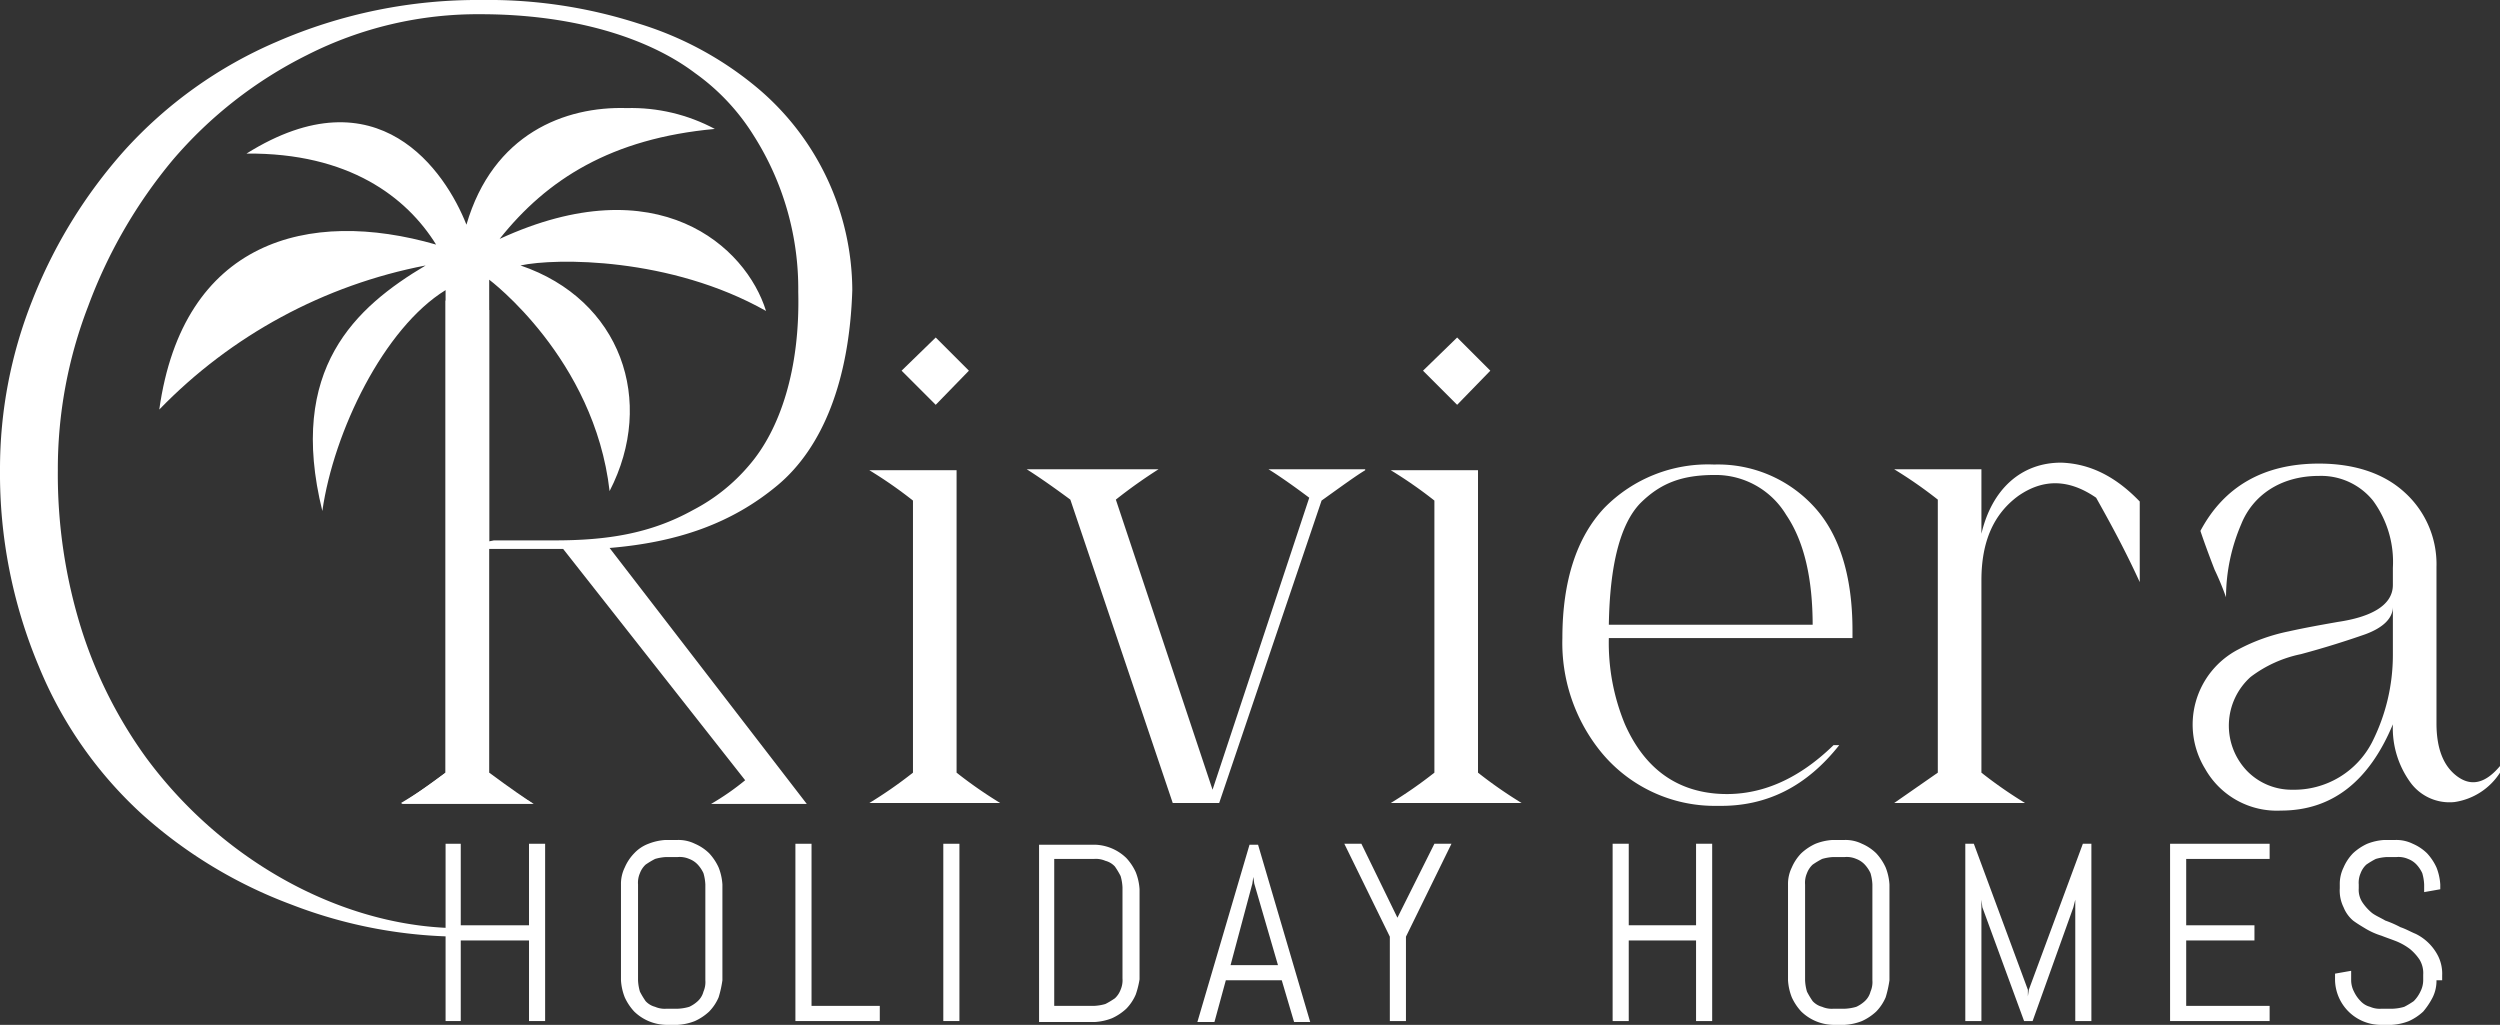
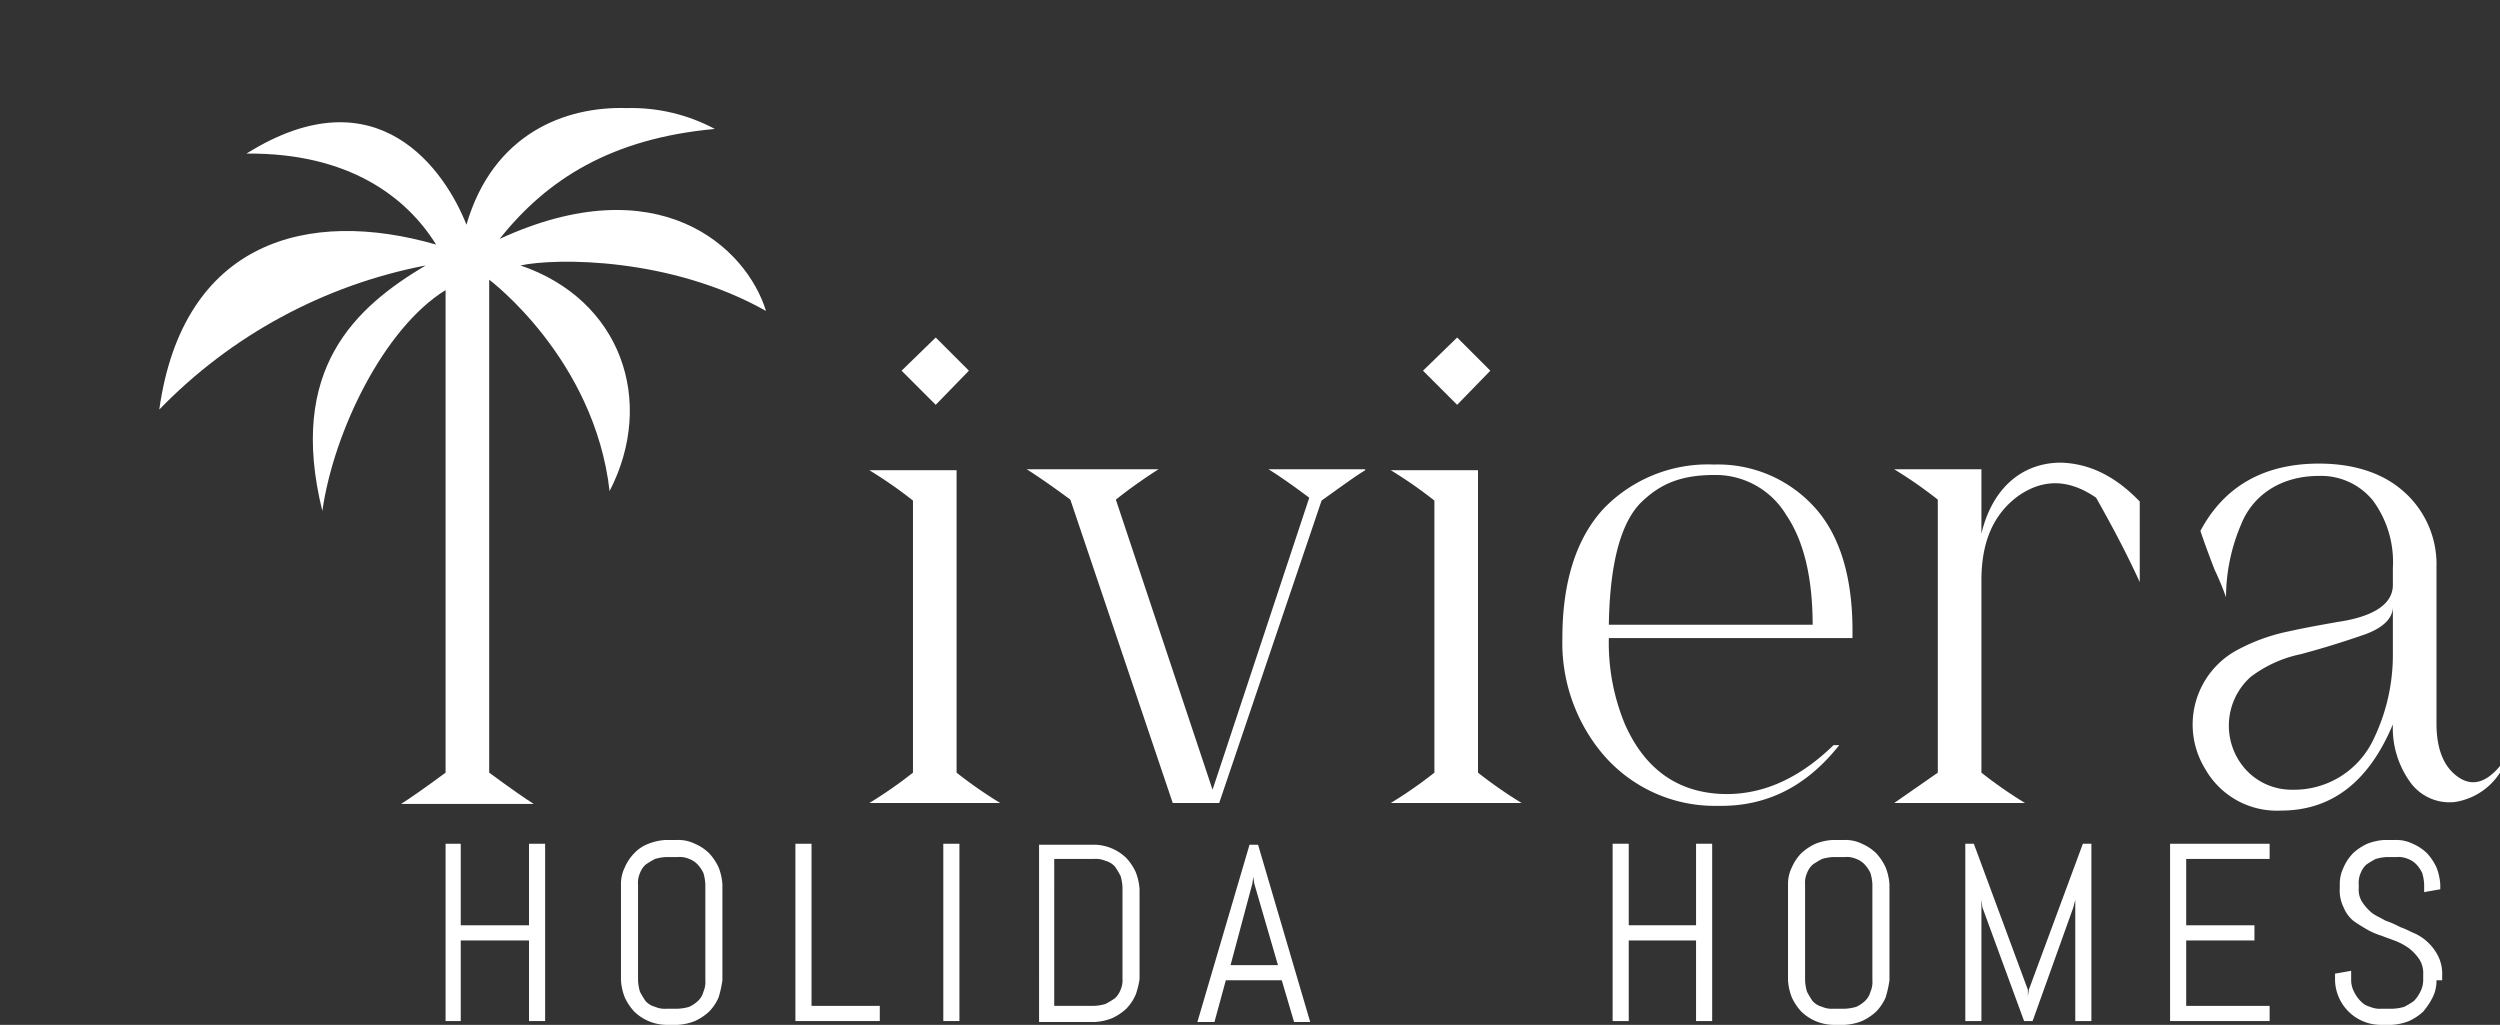
<svg xmlns="http://www.w3.org/2000/svg" width="263.7" height="108.1" viewBox="0 0 263.7 108.1">
  <rect x="0" y="0" width="263.7" height="108.1" fill="#333333" stroke="none" />
  <defs>
    <clipPath id="clip-path">
      <path id="Tracé_2776" data-name="Tracé 2776" d="M67.5,119.6c-2.2-5.6-9.3-16.2-23.2-7.5,10.8-.1,16.9,4.6,20,9.6-13.5-3.9-26.7-.4-29.2,17.4a53.119,53.119,0,0,1,28.1-15.2c-7.4,4.4-14.6,10.9-10.9,25.9,1.2-8.4,6.5-19.3,13-23.3v50.9c-2.3,1.7-3.9,2.8-4.7,3.3h14c-.8-.5-2.4-1.6-4.7-3.3v-52s11.1,8.3,12.7,22.3c4.9-9.5,1.2-20.2-9.4-23.8,3.7-.8,15.8-.9,25.9,4.8-2.1-6.8-11.4-15.3-28.1-7.6,5-6.3,11.8-10.6,22.7-11.6a18.692,18.692,0,0,0-9.3-2.2c-6.5-.2-14.1,2.7-16.9,12.3" transform="translate(-35.1 -103.5)" fill="#fff" />
    </clipPath>
  </defs>
  <g id="RHH-logo-base-sud" transform="translate(-18.3 -95.9)">
    <g id="Groupe_886" data-name="Groupe 886">
-       <path id="Tracé_2758" data-name="Tracé 2758" d="M100.3,147.1c-4.8,4-10.5,6-17.7,6.6l20.8,27H93.3a26.92,26.92,0,0,0,3.6-2.5L77.7,153.8H69.8v23.6a46.281,46.281,0,0,0,4.6,3.2H60.6a43.66,43.66,0,0,0,4.7-3.2V127.6l4.6,1V153l.5-.1h6.4c5.5,0,10.1-.7,14.6-3.2a19.464,19.464,0,0,0,5.9-4.7c3.3-3.8,5.4-10.2,5.2-18.3a30.139,30.139,0,0,0-4.7-16.5,22.933,22.933,0,0,0-6.2-6.6c-4.9-3.7-12.8-6.2-22.6-6.2a39.748,39.748,0,0,0-18.3,4.3,44.984,44.984,0,0,0-14.2,11.1,52.525,52.525,0,0,0-8.9,15.4,47.7,47.7,0,0,0-3.2,17.3,54.655,54.655,0,0,0,2.5,16.8,47.478,47.478,0,0,0,6.8,13.5c8.4,11.4,21.5,18.2,33.7,18v.9A50.049,50.049,0,0,1,49,191.3a49.263,49.263,0,0,1-15.7-9.5,43.342,43.342,0,0,1-10.9-15.6,52.513,52.513,0,0,1-4.1-20.8,48.089,48.089,0,0,1,3.4-17.8,52.617,52.617,0,0,1,9.7-15.8,46.113,46.113,0,0,1,16.1-11.5,53.125,53.125,0,0,1,21.6-4.4,51.621,51.621,0,0,1,16.6,2.5,35.792,35.792,0,0,1,12.4,6.7,28.017,28.017,0,0,1,10.1,21.4c-.3,9.5-3.1,16.6-7.9,20.6" fill="#fff" />
      <path id="Tracé_2759" data-name="Tracé 2759" d="M119.2,177.4a46.281,46.281,0,0,0,4.6,3.2H110a46.279,46.279,0,0,0,4.6-3.2V148.7a46.281,46.281,0,0,0-4.6-3.2h9.2Zm1.3-42.4-3.5,3.6-3.6-3.6,3.6-3.5Z" fill="#fff" />
      <path id="Tracé_2760" data-name="Tracé 2760" d="M174.2,177.4a46.28,46.28,0,0,0,4.6,3.2H165a46.28,46.28,0,0,0,4.6-3.2V148.7a46.28,46.28,0,0,0-4.6-3.2h9.2Zm1.3-42.4-3.5,3.6-3.6-3.6,3.6-3.5Z" fill="#fff" />
      <path id="Tracé_2761" data-name="Tracé 2761" d="M162.3,145.5c-1,.6-2.5,1.7-4.6,3.2l-10.8,31.9H142l-10.8-32c-2.3-1.7-3.8-2.7-4.6-3.2h13.9a52.756,52.756,0,0,0-4.5,3.2l10.2,30.6,10.2-30.8c-2.4-1.8-3.8-2.7-4.3-3h10.2Z" fill="#fff" />
      <path id="Tracé_2762" data-name="Tracé 2762" d="M74.1,203.6v-8.5H66.9v8.5H65.3V184.9h1.6v8.6h7.2v-8.6h1.7v18.7Z" fill="#fff" />
      <path id="Tracé_2763" data-name="Tracé 2763" d="M94.1,201.1a4.923,4.923,0,0,1-1,1.5,5.6,5.6,0,0,1-1.5,1,5.84,5.84,0,0,1-1.8.4H88.5a4.965,4.965,0,0,1-3.3-1.4,5.6,5.6,0,0,1-1-1.5,5.84,5.84,0,0,1-.4-1.8V189.2a3.922,3.922,0,0,1,.4-1.8,4.923,4.923,0,0,1,1-1.5,3.956,3.956,0,0,1,1.5-1,5.84,5.84,0,0,1,1.8-.4h1.3a3.922,3.922,0,0,1,1.8.4,4.924,4.924,0,0,1,1.5,1,5.6,5.6,0,0,1,1,1.5,5.84,5.84,0,0,1,.4,1.8v10.1a11.627,11.627,0,0,1-.4,1.8m-1.4-11.9a5.019,5.019,0,0,0-.2-1.2,3.49,3.49,0,0,0-.6-.9,2.361,2.361,0,0,0-.9-.6,2.537,2.537,0,0,0-1.2-.2H88.6a5.02,5.02,0,0,0-1.2.2,8.792,8.792,0,0,0-1,.6,2.361,2.361,0,0,0-.6.9,2.537,2.537,0,0,0-.2,1.2v10.1a5.019,5.019,0,0,0,.2,1.2,8.8,8.8,0,0,0,.6,1,2.075,2.075,0,0,0,1,.6,2.537,2.537,0,0,0,1.2.2h1.2a5.02,5.02,0,0,0,1.2-.2,3.49,3.49,0,0,0,.9-.6,2.075,2.075,0,0,0,.6-1,2.537,2.537,0,0,0,.2-1.2Z" fill="#fff" />
      <path id="Tracé_2764" data-name="Tracé 2764" d="M102.2,203.6V184.9h1.7V202h7.2v1.6Z" fill="#fff" />
      <rect id="Rectangle_222" data-name="Rectangle 222" width="1.7" height="18.7" transform="translate(117.8 184.9)" fill="#fff" />
      <path id="Tracé_2765" data-name="Tracé 2765" d="M138.1,200.8a4.923,4.923,0,0,1-1,1.5,5.6,5.6,0,0,1-1.5,1,5.84,5.84,0,0,1-1.8.4h-5.9V185h5.9a4.965,4.965,0,0,1,3.3,1.4,5.6,5.6,0,0,1,1,1.5,5.84,5.84,0,0,1,.4,1.8v9.5a9.364,9.364,0,0,1-.4,1.6m-1.4-11.3a5.02,5.02,0,0,0-.2-1.2,8.793,8.793,0,0,0-.6-1,2.075,2.075,0,0,0-1-.6,2.537,2.537,0,0,0-1.2-.2h-4.2V202h4.2a5.02,5.02,0,0,0,1.2-.2,8.793,8.793,0,0,0,1-.6,2.361,2.361,0,0,0,.6-.9,2.537,2.537,0,0,0,.2-1.2Z" fill="#fff" />
      <path id="Tracé_2766" data-name="Tracé 2766" d="M153.5,199.3h-5.9l-1.2,4.4h-1.8l5.5-18.7h.9l5.5,18.7h-1.7Zm-5.4-1.6h5l-2.5-8.6-.1-.7-.1.7Z" fill="#fff" />
-       <path id="Tracé_2767" data-name="Tracé 2767" d="M166.6,194.7v8.9h-1.7v-8.9l-4.8-9.8h1.8l3.8,7.8,3.9-7.8h1.8Z" fill="#fff" />
      <path id="Tracé_2768" data-name="Tracé 2768" d="M197.2,203.6v-8.5h-7.1v8.5h-1.7V184.9h1.7v8.6h7.1v-8.6h1.7v18.7Z" fill="#fff" />
-       <path id="Tracé_2769" data-name="Tracé 2769" d="M217.2,201.1a4.923,4.923,0,0,1-1,1.5,5.6,5.6,0,0,1-1.5,1,5.84,5.84,0,0,1-1.8.4h-1.3a4.965,4.965,0,0,1-3.3-1.4,5.6,5.6,0,0,1-1-1.5,5.84,5.84,0,0,1-.4-1.8V189.2a3.922,3.922,0,0,1,.4-1.8,4.923,4.923,0,0,1,1-1.5,5.6,5.6,0,0,1,1.5-1,5.84,5.84,0,0,1,1.8-.4h1.3a3.922,3.922,0,0,1,1.8.4,4.923,4.923,0,0,1,1.5,1,5.6,5.6,0,0,1,1,1.5,5.84,5.84,0,0,1,.4,1.8v10.1a11.627,11.627,0,0,1-.4,1.8m-1.4-11.9a5.02,5.02,0,0,0-.2-1.2,3.49,3.49,0,0,0-.6-.9,2.361,2.361,0,0,0-.9-.6,2.537,2.537,0,0,0-1.2-.2h-1.2a5.02,5.02,0,0,0-1.2.2,8.793,8.793,0,0,0-1,.6,2.361,2.361,0,0,0-.6.9,2.537,2.537,0,0,0-.2,1.2v10.1a5.02,5.02,0,0,0,.2,1.2,8.793,8.793,0,0,0,.6,1,2.075,2.075,0,0,0,1,.6,2.537,2.537,0,0,0,1.2.2h1.2a5.02,5.02,0,0,0,1.2-.2,3.49,3.49,0,0,0,.9-.6,2.075,2.075,0,0,0,.6-1,2.537,2.537,0,0,0,.2-1.2Z" fill="#fff" />
+       <path id="Tracé_2769" data-name="Tracé 2769" d="M217.2,201.1a4.923,4.923,0,0,1-1,1.5,5.6,5.6,0,0,1-1.5,1,5.84,5.84,0,0,1-1.8.4h-1.3a4.965,4.965,0,0,1-3.3-1.4,5.6,5.6,0,0,1-1-1.5,5.84,5.84,0,0,1-.4-1.8V189.2a3.922,3.922,0,0,1,.4-1.8,4.923,4.923,0,0,1,1-1.5,5.6,5.6,0,0,1,1.5-1,5.84,5.84,0,0,1,1.8-.4h1.3a3.922,3.922,0,0,1,1.8.4,4.923,4.923,0,0,1,1.5,1,5.6,5.6,0,0,1,1,1.5,5.84,5.84,0,0,1,.4,1.8v10.1a11.627,11.627,0,0,1-.4,1.8m-1.4-11.9a5.02,5.02,0,0,0-.2-1.2,3.49,3.49,0,0,0-.6-.9,2.361,2.361,0,0,0-.9-.6,2.537,2.537,0,0,0-1.2-.2h-1.2a5.02,5.02,0,0,0-1.2.2,8.793,8.793,0,0,0-1,.6,2.361,2.361,0,0,0-.6.9,2.537,2.537,0,0,0-.2,1.2v10.1a5.02,5.02,0,0,0,.2,1.2,8.793,8.793,0,0,0,.6,1,2.075,2.075,0,0,0,1,.6,2.537,2.537,0,0,0,1.2.2h1.2a5.02,5.02,0,0,0,1.2-.2,3.49,3.49,0,0,0,.9-.6,2.075,2.075,0,0,0,.6-1,2.537,2.537,0,0,0,.2-1.2" fill="#fff" />
      <path id="Tracé_2770" data-name="Tracé 2770" d="M237.2,203.6V190.8l-.2.8-4.3,12h-.9l-4.4-12-.1-.8v12.8h-1.7V184.9h.9l5.7,15.4v.7l.1-.7,5.7-15.4h.9v18.7Z" fill="#fff" />
      <path id="Tracé_2771" data-name="Tracé 2771" d="M247.2,203.6V184.9h10.5v1.6h-8.8v7h7.2v1.6h-7.2V202h8.8v1.6Z" fill="#fff" />
      <path id="Tracé_2772" data-name="Tracé 2772" d="M275.3,199.3a3.922,3.922,0,0,1-.4,1.8,7.837,7.837,0,0,1-1,1.5,5.6,5.6,0,0,1-1.5,1,5.84,5.84,0,0,1-1.8.4h-1.3a4.83,4.83,0,0,1-4.7-4.7v-.7l1.7-.3v1a2.663,2.663,0,0,0,.3,1.2,3.592,3.592,0,0,0,.7,1,2.075,2.075,0,0,0,1,.6,2.537,2.537,0,0,0,1.2.2h1.2a5.02,5.02,0,0,0,1.2-.2,8.791,8.791,0,0,0,1-.6,3.592,3.592,0,0,0,.7-1,2.662,2.662,0,0,0,.3-1.2v-.6a2.726,2.726,0,0,0-.4-1.6,5.241,5.241,0,0,0-1-1.1,6.375,6.375,0,0,0-1.4-.8c-.5-.2-1.1-.4-1.6-.6a7.74,7.74,0,0,1-1.6-.7c-.5-.3-1-.6-1.4-.9a3.588,3.588,0,0,1-1-1.4,3.966,3.966,0,0,1-.4-2v-.4a3.922,3.922,0,0,1,.4-1.8,4.924,4.924,0,0,1,1-1.5,5.6,5.6,0,0,1,1.5-1,5.84,5.84,0,0,1,1.8-.4H271a3.922,3.922,0,0,1,1.8.4,4.923,4.923,0,0,1,1.5,1,5.6,5.6,0,0,1,1,1.5,5.839,5.839,0,0,1,.4,1.8v.5l-1.7.3v-.8a5.019,5.019,0,0,0-.2-1.2,3.49,3.49,0,0,0-.6-.9,2.361,2.361,0,0,0-.9-.6,2.537,2.537,0,0,0-1.2-.2h-1a5.02,5.02,0,0,0-1.2.2,8.791,8.791,0,0,0-1,.6,2.362,2.362,0,0,0-.6.9,2.537,2.537,0,0,0-.2,1.2v.4a2.41,2.41,0,0,0,.4,1.5,5.241,5.241,0,0,0,1,1.1c.4.3.9.5,1.4.8a11.11,11.11,0,0,1,1.6.7c.6.2,1.1.5,1.6.7a5.233,5.233,0,0,1,2.4,2.4,4.212,4.212,0,0,1,.4,2v.5Z" fill="#fff" />
      <path id="Tracé_2773" data-name="Tracé 2773" d="M213.8,163.2H188a22.391,22.391,0,0,0,1.7,9.1c2,4.5,5.2,6.9,9.5,7.3,4.4.4,8.6-1.3,12.5-5.1h.6c-3.4,4.3-7.6,6.5-12.8,6.4A15.5,15.5,0,0,1,187,175a18.233,18.233,0,0,1-3.9-11.8c0-6,1.5-10.6,4.4-13.7a15.292,15.292,0,0,1,11.6-4.6,13.731,13.731,0,0,1,10.5,4.4c2.7,2.9,4.1,7.3,4.1,13.1v.8Zm-4.3-1.3c0-5-.9-8.9-2.8-11.7a8.693,8.693,0,0,0-7.5-4.2c-3.4,0-5.7.8-7.9,3-2.1,2.2-3.2,6.5-3.3,12.8h21.5Z" fill="#fff" />
      <path id="Tracé_2774" data-name="Tracé 2774" d="M244,148.8v8.5c-1.6-3.5-3.2-6.4-4.6-8.9-2.9-2-5.6-2-8.2-.2-2.6,1.9-3.9,4.8-3.9,8.9v20.3a46.28,46.28,0,0,0,4.6,3.2H218.1l4.6-3.2V148.6a46.28,46.28,0,0,0-4.6-3.2h9.2v6.8c1.1-4.7,4.2-7.5,8.4-7.5,3.1.1,5.8,1.5,8.3,4.1" fill="#fff" />
      <path id="Tracé_2775" data-name="Tracé 2775" d="M275.3,172.2c0,2.6.7,4.5,2.2,5.6s3,.7,4.5-1.1v.7a6.889,6.889,0,0,1-4.8,3.1,5.1,5.1,0,0,1-4.6-2,9.754,9.754,0,0,1-1.9-6.2c-2.5,6-6.4,9.1-11.8,9.1a8.683,8.683,0,0,1-8-4.4,8.932,8.932,0,0,1,3.5-12.6,19.736,19.736,0,0,1,5.3-1.9c1.8-.4,3.5-.7,5.2-1,3.4-.5,5.8-1.7,5.8-3.9v-1.8a10.925,10.925,0,0,0-2.1-7.1,7.034,7.034,0,0,0-5.7-2.6c-4.1,0-7,2.1-8.2,5.1a19.659,19.659,0,0,0-1.6,7.7,29.422,29.422,0,0,0-1.2-2.9c-.7-1.8-1.2-3.2-1.5-4.1,2.5-4.7,6.7-7.1,12.5-7.1,3.7,0,6.8,1,9,3a10.2,10.2,0,0,1,3.4,7.9Zm-4.6-12.3c0,1.2-1,2.2-2.9,2.9-2,.7-4.2,1.4-6.8,2.1a13.145,13.145,0,0,0-5.3,2.4,6.9,6.9,0,0,0-.4,9.9,6.568,6.568,0,0,0,4.8,2,9.247,9.247,0,0,0,8.4-5,20.394,20.394,0,0,0,2.2-9.2Z" fill="#fff" />
    </g>
    <g id="Groupe_888" data-name="Groupe 888">
      <g id="Groupe_887" data-name="Groupe 887" transform="translate(35.1 103.5)" clip-path="url(#clip-path)">
        <rect id="Rectangle_223" data-name="Rectangle 223" width="64.1" height="77.2" fill="#fff" />
      </g>
    </g>
  </g>
</svg>